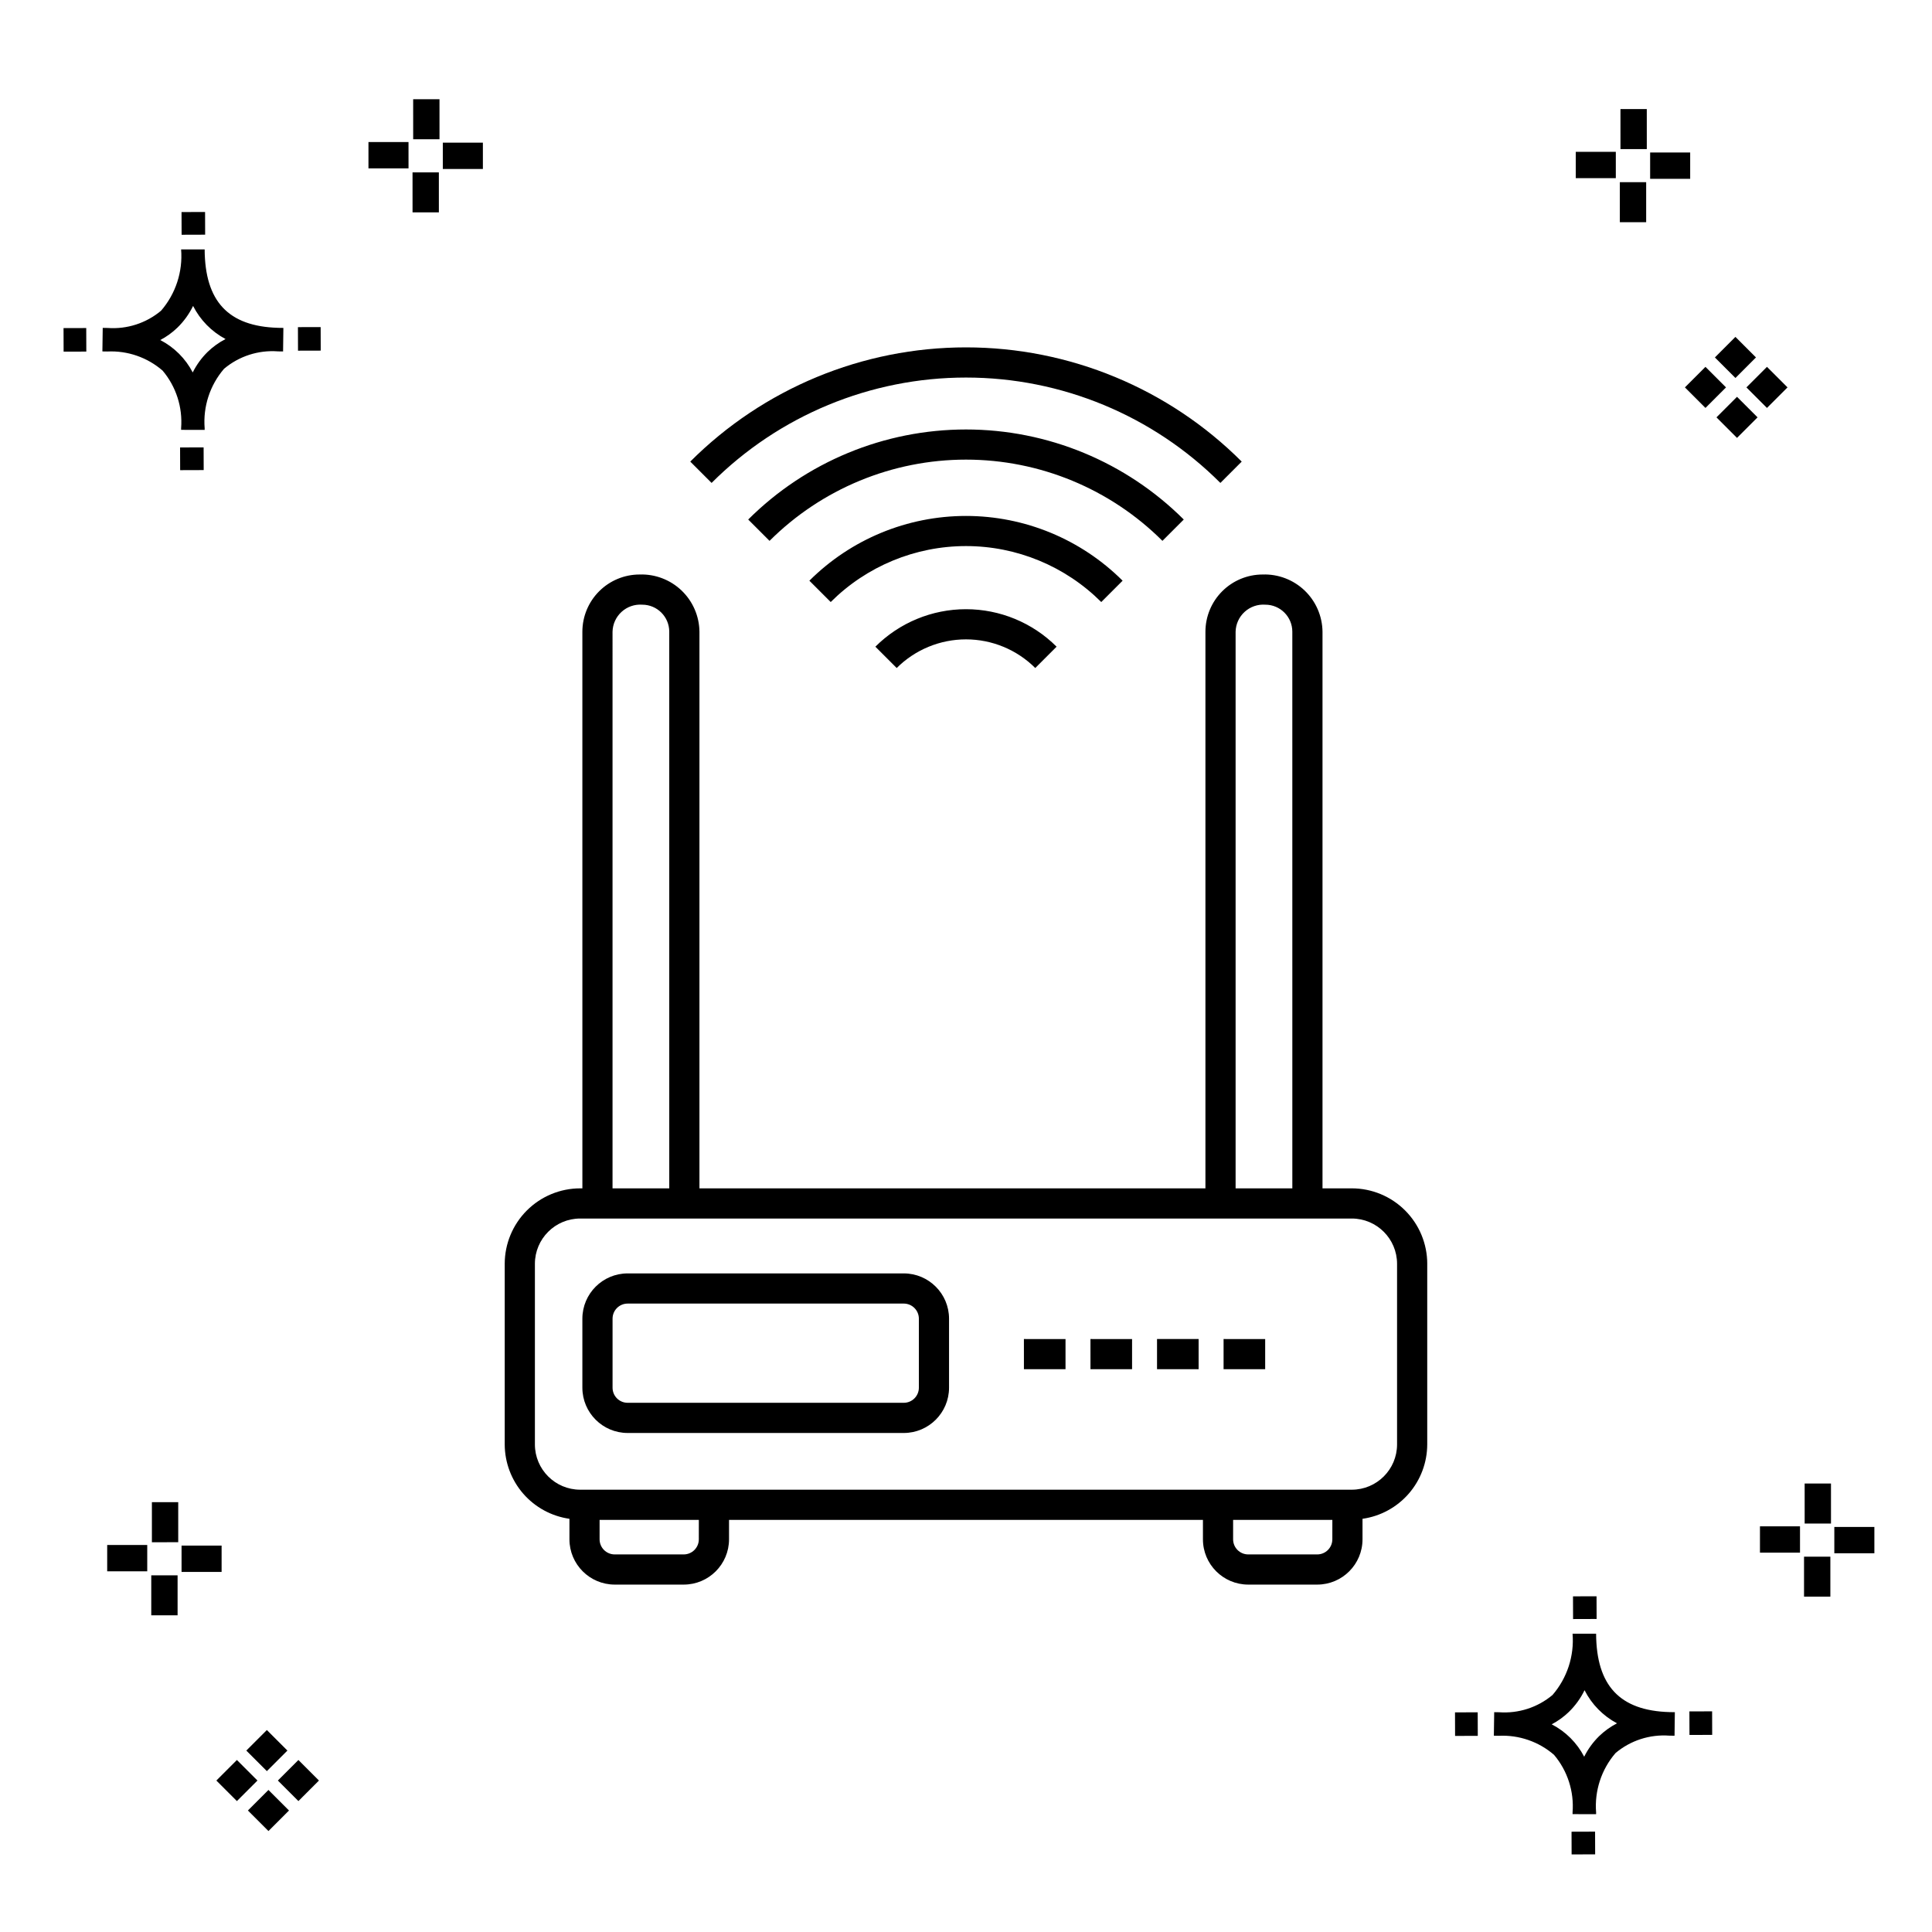
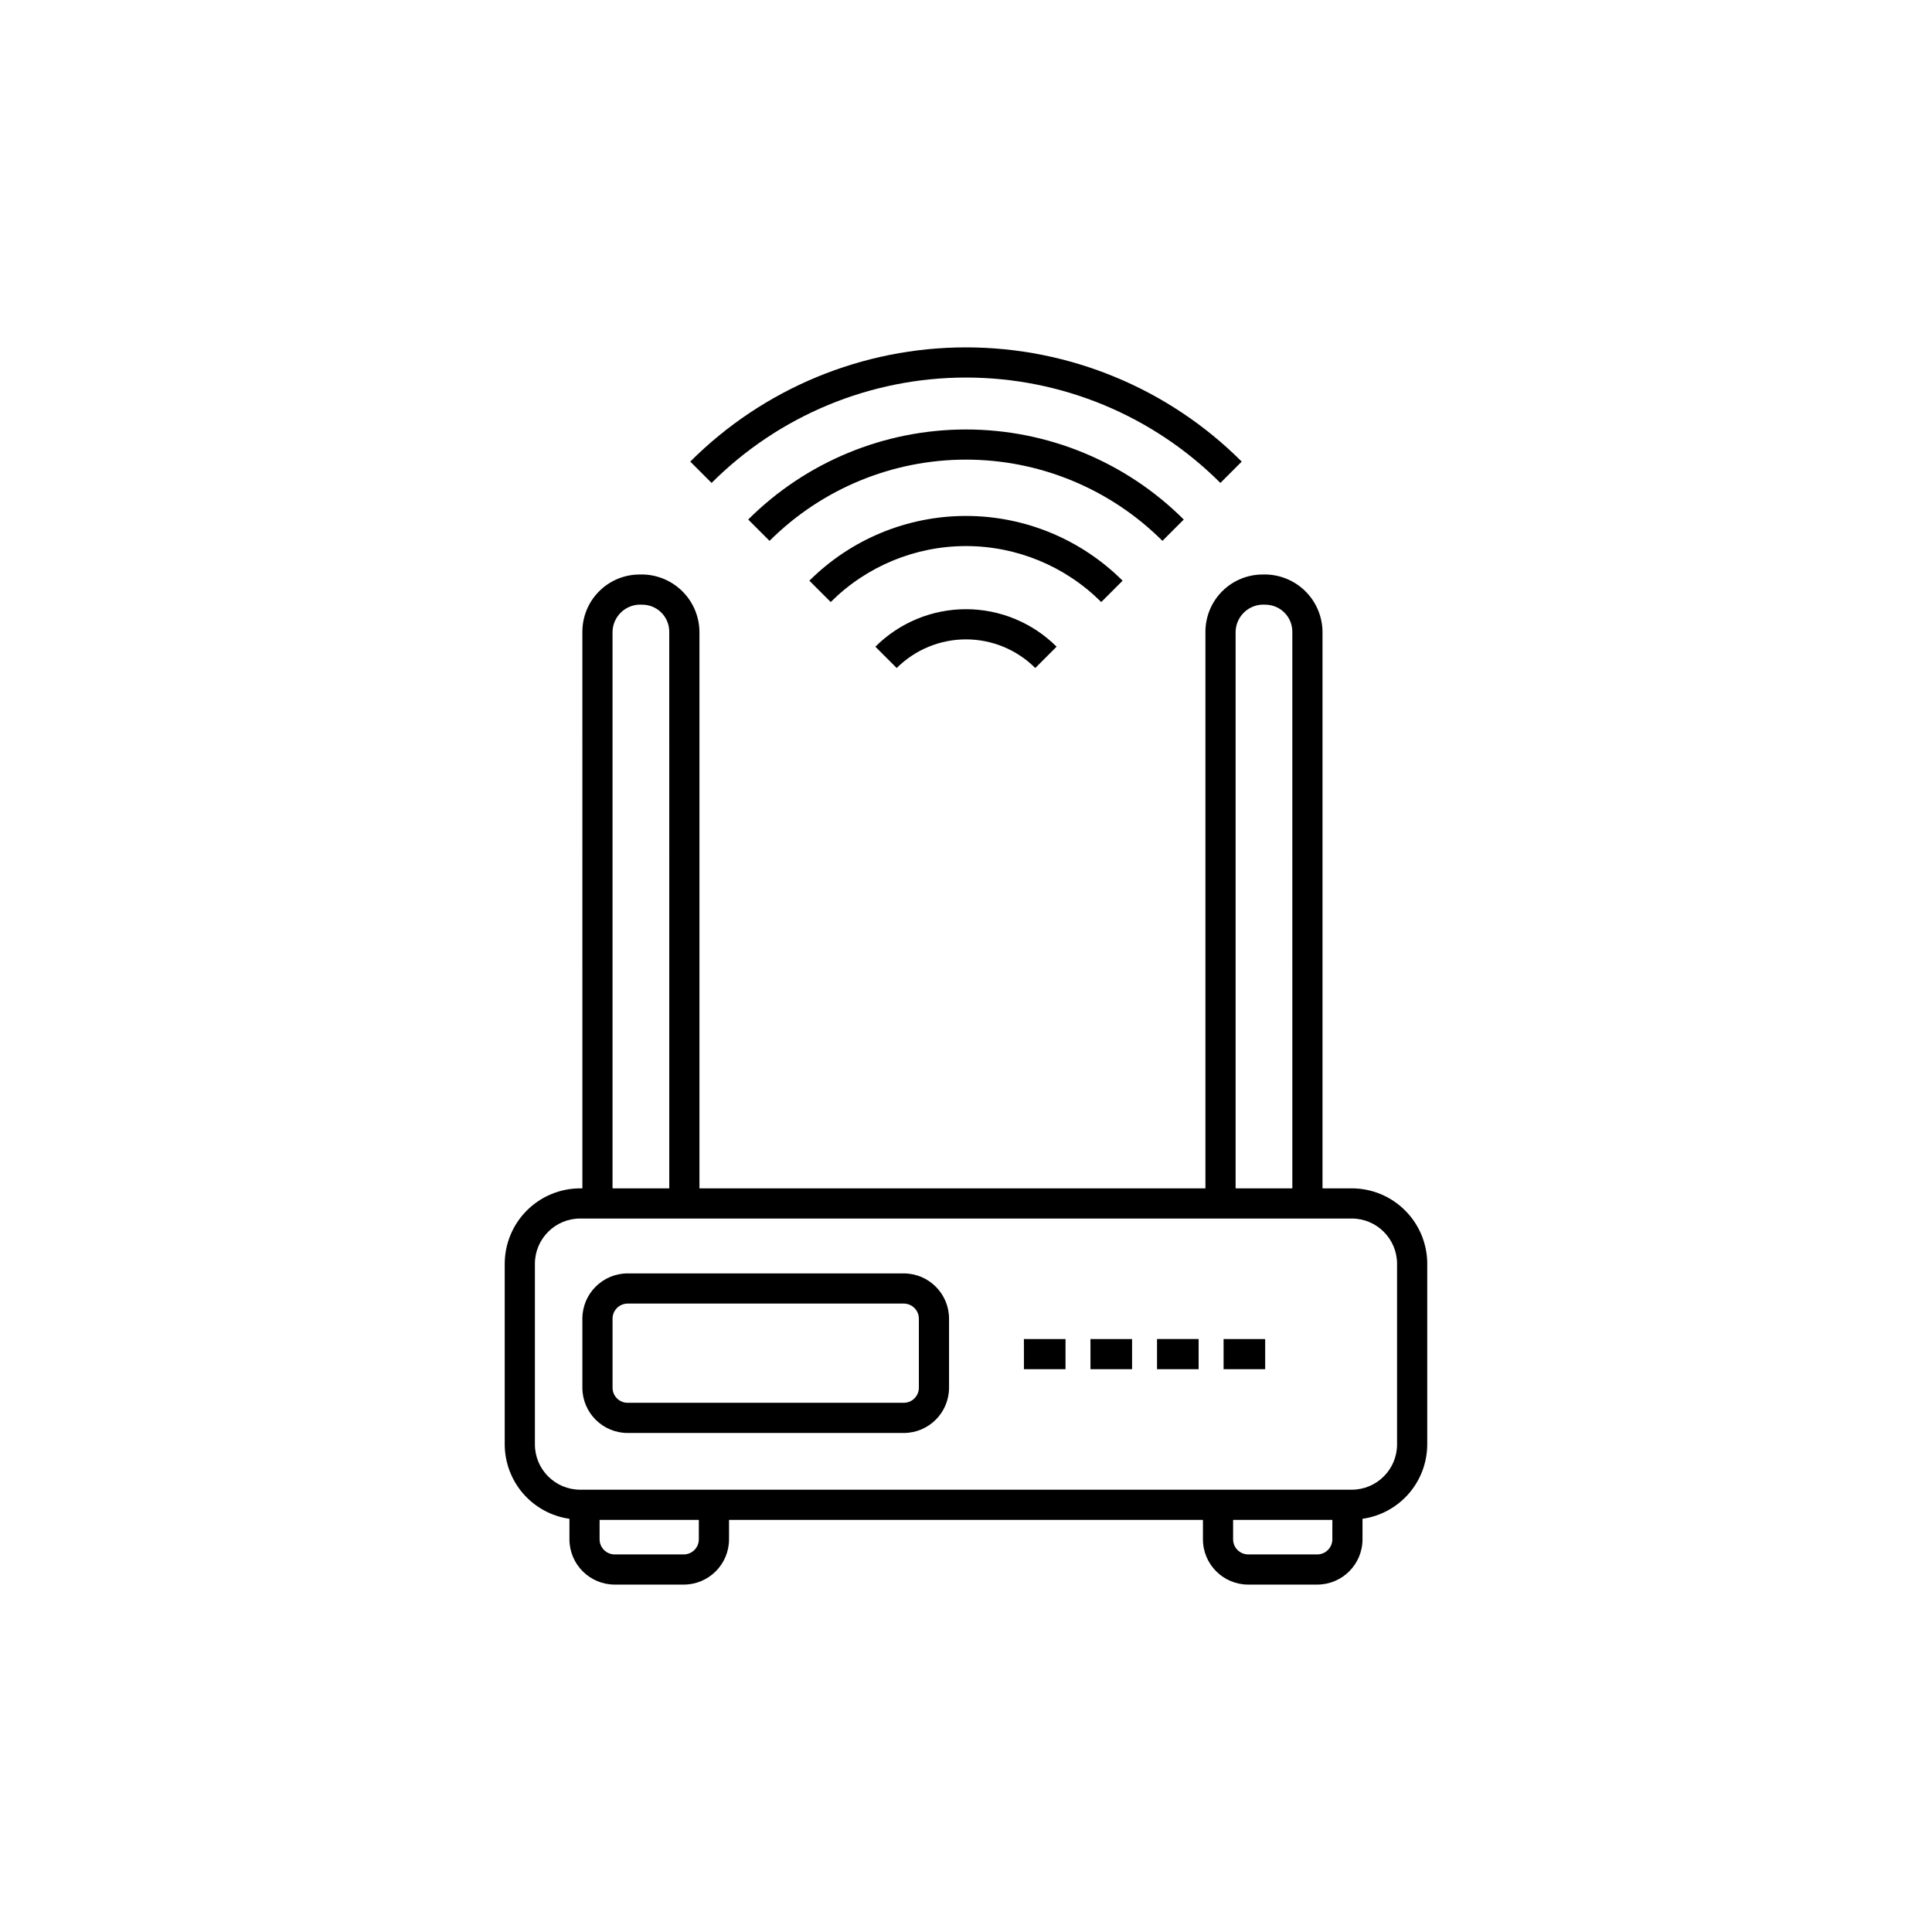
<svg xmlns="http://www.w3.org/2000/svg" fill="#000000" width="800px" height="800px" version="1.1" viewBox="144 144 512 512">
  <g>
-     <path d="m197.96 262.56 0.02 6.016-6.238 0.02-0.02-6.016zm19.738-31.68c0.434 0.023 0.93 0.008 1.402 0.02l-0.082 6.238c-0.449 0.008-0.93-0.004-1.387-0.02v-0.004c-5.172-0.379-10.285 1.277-14.254 4.617-3.746 4.352-5.598 10.023-5.141 15.75v0.449l-6.238-0.016v-0.445c0.434-5.535-1.328-11.02-4.914-15.262-4.047-3.504-9.285-5.316-14.633-5.055h-0.004c-0.434 0-0.867-0.008-1.312-0.02l0.09-6.238c0.441 0 0.879 0.008 1.309 0.02h-0.004c5.129 0.375 10.203-1.266 14.148-4.566 3.879-4.484 5.797-10.34 5.32-16.254l6.238 0.008c0.074 13.766 6.266 20.395 19.461 20.777zm-13.922 2.969h-0.004c-3.703-1.969-6.707-5.031-8.602-8.773-1.043 2.148-2.453 4.098-4.164 5.762-1.352 1.301-2.879 2.406-4.539 3.277 3.691 1.902 6.699 4.902 8.609 8.586 1.004-2.019 2.336-3.856 3.945-5.438 1.41-1.363 3.008-2.516 4.75-3.414zm-42.938-2.898 0.02 6.238 6.016-0.016-0.02-6.238zm68.137-0.273-6.019 0.016 0.02 6.238 6.019-0.016zm-30.609-24.484-0.02-6.016-6.238 0.02 0.02 6.016zm405.96 42.965 5.445 5.445-5.445 5.445-5.445-5.445zm7.941-7.941 5.445 5.445-5.445 5.445-5.445-5.445zm-16.301 0 5.445 5.445-5.445 5.445-5.445-5.445zm7.941-7.941 5.445 5.445-5.441 5.449-5.445-5.445zm-11.992-41.891h-10.613v-6.977h10.613zm-19.707-0.168h-10.613v-6.977h10.613zm8.043 11.668h-6.977v-10.602h6.977zm0.168-19.375h-6.977l-0.004-10.613h6.977zm-308.45 5.273h-10.617v-6.977h10.617zm-19.707-0.168h-10.617v-6.977h10.613zm8.043 11.664h-6.977l-0.004-10.598h6.977zm0.168-19.375h-6.977l-0.004-10.613h6.977zm300 448.52 0.02 6.016 6.238-0.02-0.02-6.016zm25.977-31.699c0.438 0.023 0.93 0.008 1.402 0.02l-0.082 6.238c-0.449 0.008-0.93-0.004-1.387-0.02-5.172-0.379-10.289 1.277-14.254 4.617-3.75 4.352-5.602 10.023-5.144 15.75v0.449l-6.238-0.016v-0.445c0.438-5.539-1.328-11.023-4.91-15.266-4.047-3.504-9.289-5.312-14.633-5.051h-0.004c-0.434 0-0.867-0.008-1.312-0.02l0.09-6.238c0.441 0 0.879 0.008 1.309 0.02h-0.004c5.129 0.371 10.203-1.266 14.145-4.566 3.879-4.484 5.797-10.34 5.32-16.254l6.238 0.008c0.074 13.762 6.266 20.395 19.461 20.773zm-13.922 2.969-0.004 0.004c-3.703-1.969-6.707-5.031-8.602-8.773-1.043 2.148-2.453 4.098-4.168 5.762-1.352 1.301-2.879 2.406-4.539 3.277 3.691 1.902 6.699 4.898 8.609 8.586 1.004-2.019 2.34-3.859 3.945-5.438 1.41-1.363 3.012-2.516 4.754-3.414zm-42.938-2.898 0.02 6.238 6.016-0.016-0.02-6.238zm68.137-0.273-6.019 0.016 0.02 6.238 6.019-0.016zm-30.609-24.48-0.02-6.016-6.238 0.02 0.02 6.016zm73.609-17.414-10.613 0.004v-6.977h10.613zm-19.707-0.164h-10.613v-6.977h10.613zm8.043 11.664h-6.977v-10.598h6.977zm0.168-19.375h-6.977l-0.004-10.613h6.977zm-414.09 70.602 5.445 5.445-5.445 5.445-5.445-5.445zm7.941-7.941 5.445 5.445-5.445 5.445-5.445-5.445zm-16.301 0 5.445 5.445-5.445 5.445-5.445-5.445zm7.941-7.941 5.445 5.445-5.445 5.445-5.445-5.445zm-11.996-41.895h-10.613v-6.973h10.613zm-19.707-0.164h-10.613v-6.977h10.613zm8.043 11.664h-6.977v-10.598h6.977zm0.168-19.375-6.977 0.004v-10.617h6.977z" />
    <path d="m332.58 271.98-5.652-5.652c19.379-19.383 45.66-30.27 73.07-30.27 27.406 0 53.691 10.887 73.07 30.27l-5.652 5.652h-0.004c-17.879-17.883-42.129-27.926-67.414-27.926-25.289 0-49.539 10.043-67.418 27.926zm125.13 9.699c-15.32-15.281-36.074-23.863-57.711-23.863-21.641 0-42.395 8.582-57.715 23.863l5.652 5.652h0.004c13.816-13.785 32.539-21.527 52.059-21.527s38.238 7.742 52.059 21.527zm-16.207 16.211c-11.02-10.988-25.945-17.16-41.504-17.16-15.562 0-30.488 6.172-41.504 17.16l5.652 5.652v0.004c9.516-9.496 22.406-14.832 35.852-14.832 13.441 0 26.336 5.336 35.848 14.832zm-65.52 17.488 5.652 5.652c4.875-4.859 11.477-7.59 18.363-7.59 6.883 0 13.484 2.731 18.359 7.59l5.652-5.652c-6.371-6.359-15.008-9.934-24.012-9.934-9.008 0-17.645 3.574-24.016 9.934zm146.25 163.54v47.871c-0.016 4.797-1.754 9.43-4.906 13.051-3.148 3.617-7.496 5.981-12.246 6.656v5.441c-0.004 6.621-5.371 11.988-11.992 11.996h-18.305c-6.621-0.008-11.988-5.375-11.992-11.996v-5.152l-125.59-0.004v5.156c-0.008 6.621-5.375 11.988-11.996 11.996h-18.301c-6.625-0.008-11.988-5.375-11.996-11.996v-5.441c-4.75-0.676-9.098-3.039-12.246-6.656-3.148-3.621-4.891-8.254-4.906-13.051v-47.871c0.008-5.301 2.117-10.383 5.863-14.129 3.75-3.75 8.832-5.859 14.133-5.863h0.586l-0.004-147.52c0.008-4.016 1.602-7.867 4.445-10.711 2.84-2.84 6.688-4.441 10.707-4.445 4.129-0.145 8.141 1.383 11.129 4.234 2.988 2.856 4.699 6.793 4.746 10.922v147.52h134.09v-147.52c0.008-4.016 1.602-7.867 4.445-10.711 2.84-2.84 6.691-4.441 10.707-4.445 4.129-0.145 8.141 1.383 11.129 4.234 2.988 2.856 4.699 6.793 4.746 10.922v147.52h7.766c5.301 0.004 10.383 2.113 14.129 5.863 3.75 3.746 5.856 8.828 5.863 14.129zm-50.785-19.992h15.035l-0.004-147.52c0-3.953-3.203-7.156-7.156-7.16-2.008-0.145-3.984 0.539-5.473 1.895-1.488 1.352-2.356 3.254-2.402 5.266zm-165.12 0h15.035l-0.004-147.52c0-3.953-3.203-7.156-7.156-7.16-2.008-0.145-3.984 0.539-5.473 1.895-1.488 1.352-2.356 3.254-2.402 5.266zm22.871 87.859-26.301-0.004v5.156c0.004 2.207 1.793 3.996 4 4h18.301c2.207-0.004 3.996-1.793 3.996-4zm167.89 0-26.301-0.004v5.156c0.004 2.207 1.789 3.996 3.996 4h18.305c2.207-0.004 3.992-1.793 3.996-4zm17.148-67.863v-0.004c-0.008-6.621-5.375-11.988-11.996-11.996h-204.49c-6.625 0.008-11.988 5.375-11.996 11.996v47.871c0.008 6.625 5.371 11.988 11.996 11.996h204.49c6.621-0.008 11.988-5.371 11.996-11.996zm-118.73 14.539v18.297c-0.008 6.621-5.375 11.988-11.996 11.996h-73.18c-6.621-0.008-11.988-5.375-11.996-11.996v-18.297c0.008-6.625 5.375-11.988 11.996-11.996h73.18c6.621 0.008 11.988 5.371 11.996 11.996zm-7.996 0c-0.004-2.207-1.793-3.996-4-4h-73.18c-2.207 0.004-3.996 1.793-3.996 4v18.297c0 2.207 1.789 3.996 3.996 3.996h73.18c2.207 0 3.996-1.789 4-3.996zm80.75 13.395h11.023v-7.996l-11.023-0.004zm-17.637 0 11.023-0.004v-7.996h-11.023zm-17.637 0h11.023v-7.996l-11.027-0.004zm-17.637 0h11.023v-7.996l-11.027-0.004z" />
  </g>
</svg>